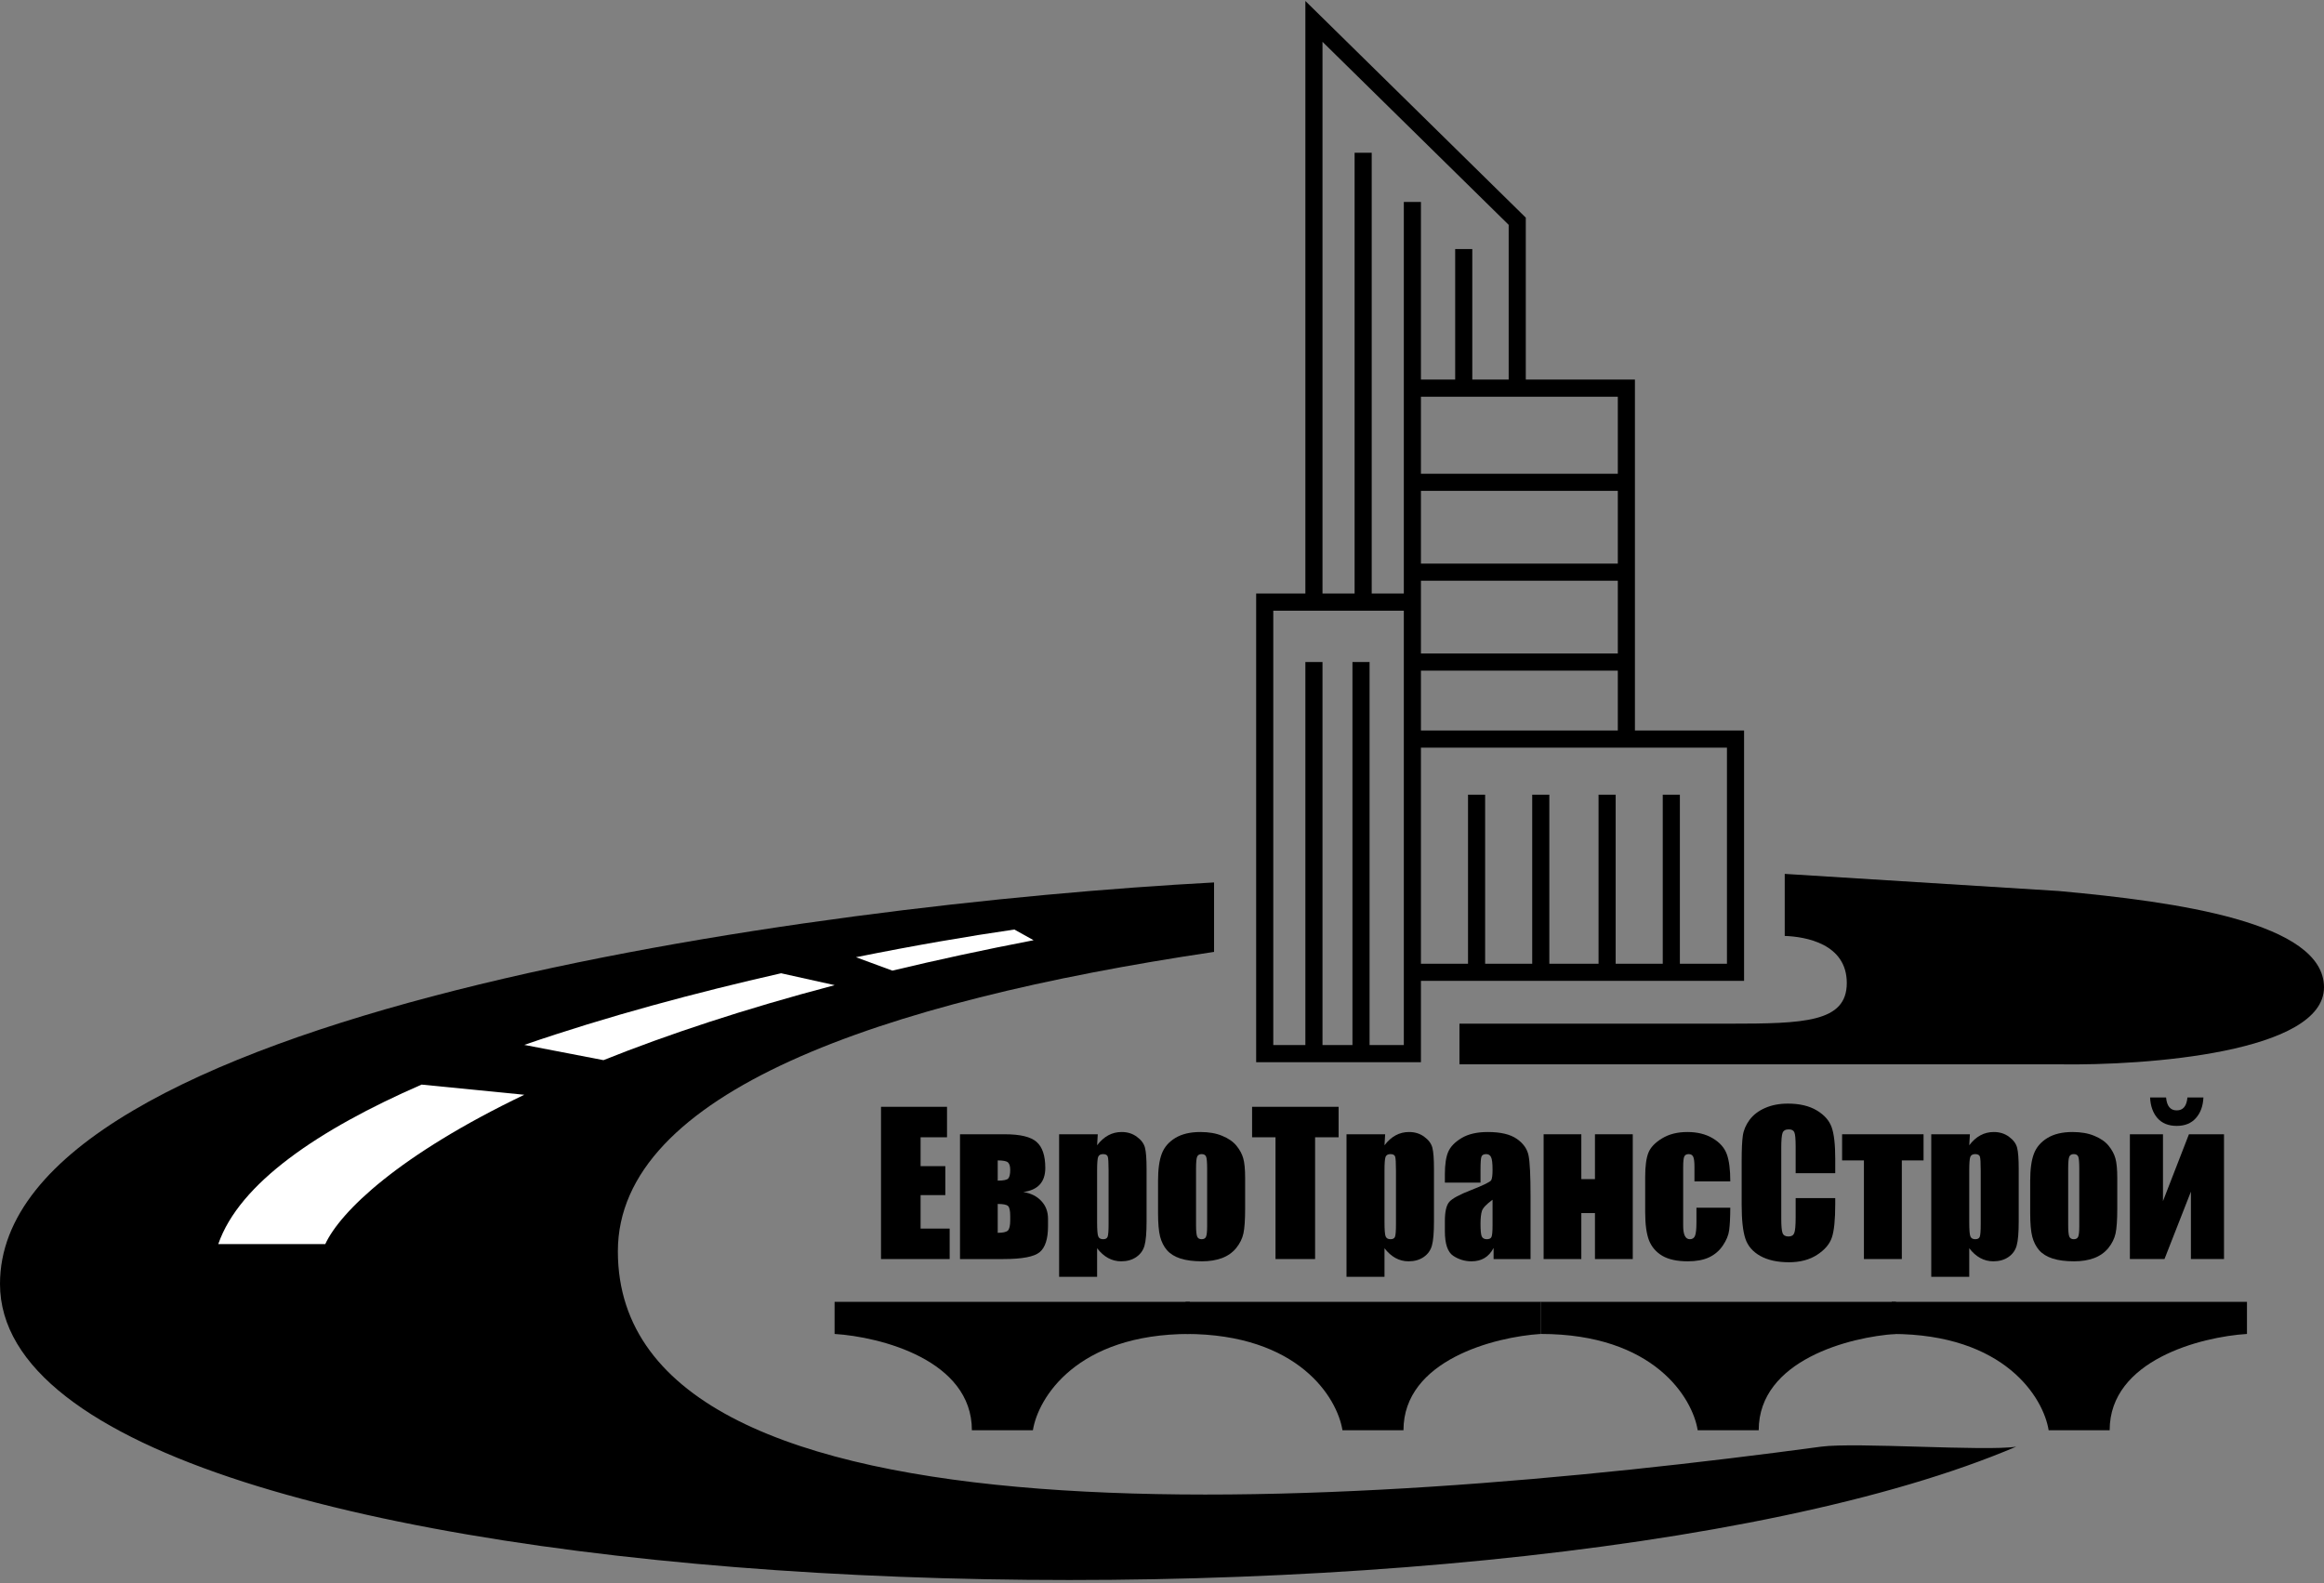
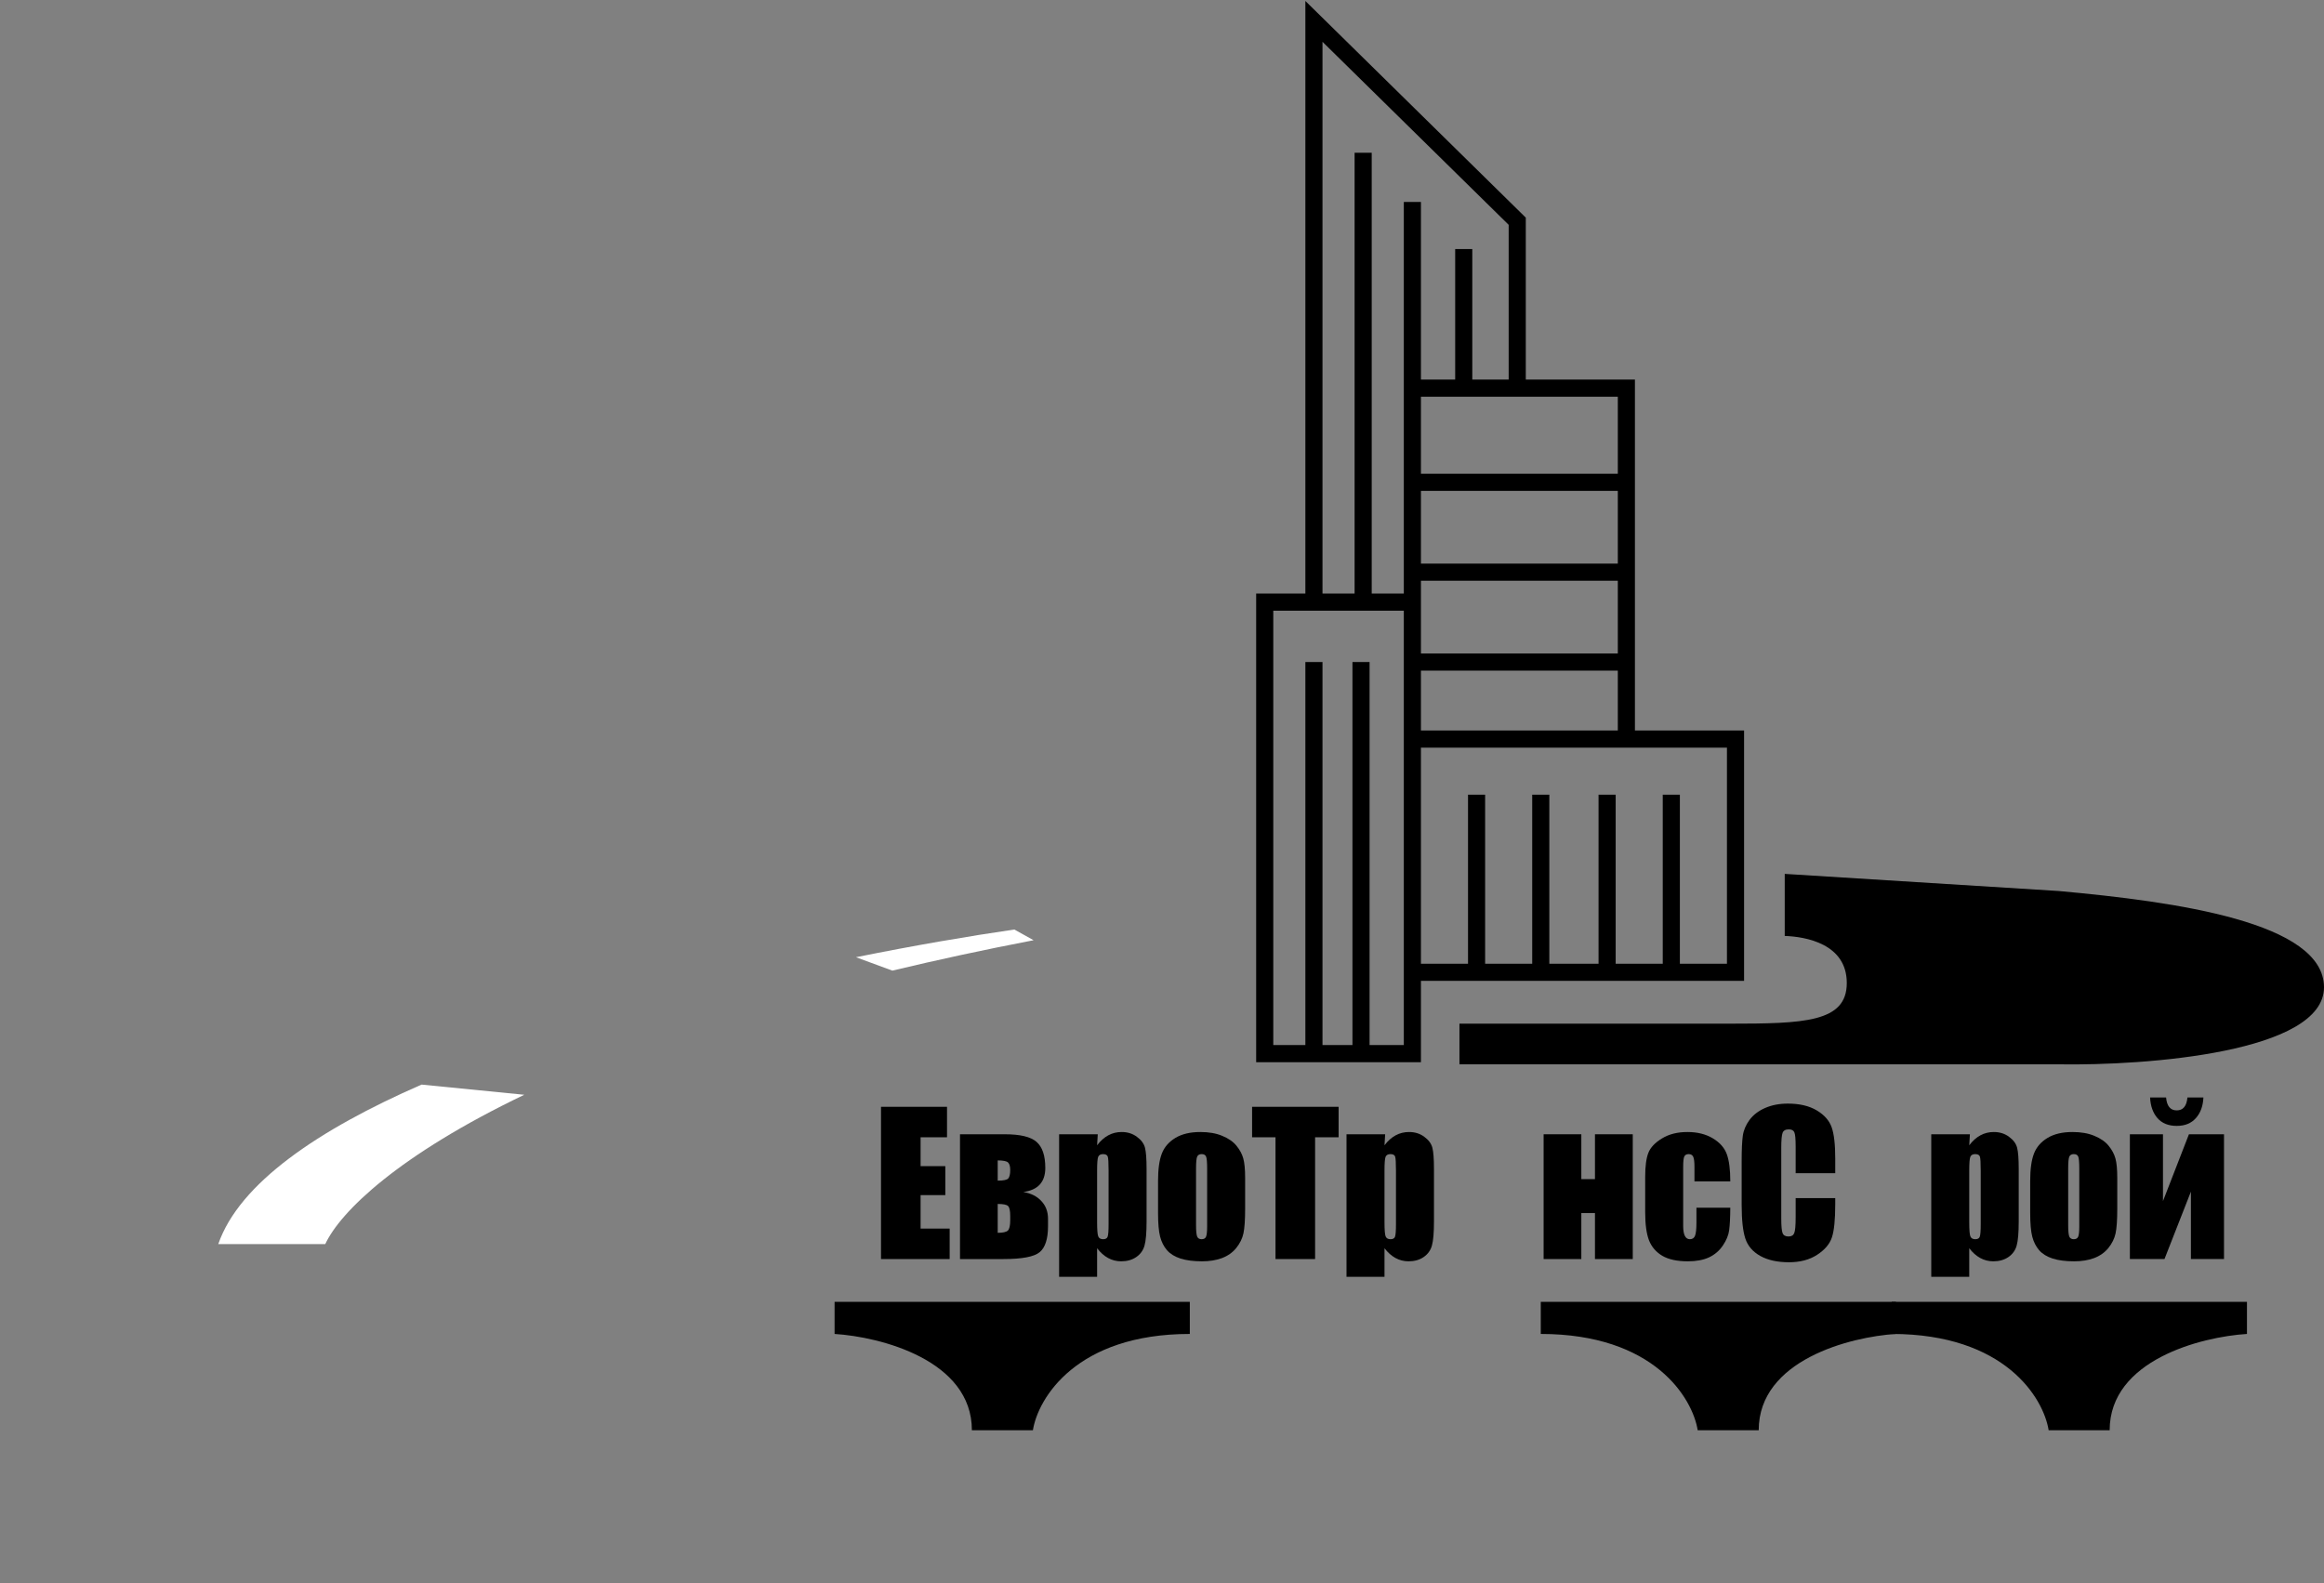
<svg xmlns="http://www.w3.org/2000/svg" width="543" height="370" viewBox="0 0 543 370" fill="none">
  <rect x="0" y="0" width="543" height="370" fill="#808080" stroke="none" />
  <path d="M519.637 294.196H511.903V278.442L505.729 294.196H497.643V265.039H505.377V280.661L511.441 265.039H519.637V294.196ZM511.09 256.447H514.825C514.737 258.439 514.151 260.043 513.067 261.259C511.998 262.475 510.504 263.083 508.585 263.083C506.651 263.083 505.15 262.475 504.081 261.259C503.026 260.029 502.455 258.425 502.367 256.447H506.102C506.278 258.454 507.105 259.458 508.585 259.458C510.079 259.458 510.914 258.454 511.09 256.447Z" fill="black" />
  <path d="M494.698 275.278V282.419C494.698 285.042 494.566 286.968 494.303 288.198C494.039 289.414 493.475 290.557 492.611 291.626C491.747 292.681 490.633 293.464 489.271 293.977C487.923 294.475 486.371 294.724 484.613 294.724C482.65 294.724 480.987 294.512 479.625 294.087C478.263 293.647 477.201 292.996 476.439 292.131C475.692 291.252 475.157 290.198 474.835 288.967C474.513 287.722 474.352 285.862 474.352 283.386V275.916C474.352 273.206 474.645 271.089 475.23 269.565C475.816 268.042 476.871 266.819 478.395 265.896C479.918 264.973 481.866 264.512 484.239 264.512C486.231 264.512 487.938 264.812 489.359 265.413C490.794 265.999 491.9 266.768 492.677 267.72C493.453 268.672 493.98 269.653 494.259 270.664C494.552 271.675 494.698 273.213 494.698 275.278ZM485.821 273.081C485.821 271.587 485.741 270.649 485.58 270.269C485.418 269.873 485.074 269.675 484.547 269.675C484.02 269.675 483.668 269.873 483.492 270.269C483.316 270.649 483.229 271.587 483.229 273.081V286.243C483.229 287.62 483.316 288.521 483.492 288.945C483.668 289.355 484.012 289.561 484.525 289.561C485.052 289.561 485.396 289.37 485.558 288.989C485.733 288.608 485.821 287.788 485.821 286.528V273.081Z" fill="black" />
  <path d="M460.267 265.039L460.113 267.61C460.904 266.57 461.776 265.793 462.728 265.281C463.68 264.768 464.72 264.512 465.848 264.512C467.225 264.512 468.412 264.885 469.408 265.632C470.418 266.365 471.048 267.214 471.297 268.181C471.546 269.148 471.671 270.789 471.671 273.103V285.386C471.671 288.037 471.51 289.927 471.188 291.055C470.88 292.168 470.235 293.062 469.254 293.735C468.287 294.395 467.115 294.724 465.738 294.724C464.64 294.724 463.622 294.468 462.684 293.955C461.747 293.442 460.89 292.681 460.113 291.67V298.35H451.236V265.039H460.267ZM462.794 273.521C462.794 271.719 462.728 270.627 462.596 270.247C462.464 269.866 462.098 269.675 461.498 269.675C460.912 269.675 460.531 269.895 460.355 270.334C460.194 270.774 460.113 271.836 460.113 273.521V285.605C460.113 287.363 460.201 288.462 460.377 288.901C460.553 289.341 460.934 289.561 461.52 289.561C462.091 289.561 462.442 289.363 462.574 288.967C462.721 288.557 462.794 287.576 462.794 286.023V273.521Z" fill="black" />
-   <path d="M449.435 265.039V271.147H444.359V294.197H435.504V271.147H430.406V265.039H449.435Z" fill="black" />
  <path d="M428.802 274.135H419.552V267.938C419.552 266.137 419.449 265.016 419.244 264.577C419.054 264.123 418.622 263.896 417.948 263.896C417.186 263.896 416.703 264.167 416.498 264.708C416.292 265.25 416.19 266.422 416.19 268.224V284.748C416.19 286.476 416.292 287.604 416.498 288.131C416.703 288.659 417.164 288.922 417.882 288.922C418.57 288.922 419.017 288.659 419.222 288.131C419.442 287.604 419.552 286.366 419.552 284.418V279.958H428.802V281.342C428.802 285.019 428.539 287.626 428.011 289.164C427.499 290.702 426.349 292.05 424.562 293.207C422.789 294.364 420.599 294.943 417.992 294.943C415.282 294.943 413.048 294.452 411.29 293.471C409.532 292.489 408.368 291.134 407.796 289.406C407.225 287.663 406.939 285.048 406.939 281.562V271.168C406.939 268.605 407.027 266.686 407.203 265.412C407.379 264.123 407.899 262.885 408.763 261.698C409.642 260.512 410.851 259.582 412.389 258.908C413.941 258.219 415.721 257.875 417.728 257.875C420.453 257.875 422.701 258.402 424.474 259.457C426.246 260.512 427.411 261.83 427.967 263.412C428.524 264.979 428.802 267.426 428.802 270.751V274.135Z" fill="black" />
  <path d="M404.281 276.047H395.909V272.686C395.909 271.514 395.814 270.723 395.624 270.312C395.433 269.888 395.082 269.675 394.569 269.675C394.056 269.675 393.712 269.858 393.536 270.225C393.36 270.591 393.272 271.411 393.272 272.686V286.44C393.272 287.48 393.404 288.264 393.668 288.792C393.932 289.304 394.32 289.561 394.833 289.561C395.433 289.561 395.836 289.29 396.041 288.748C396.261 288.206 396.371 287.18 396.371 285.671V282.2H404.281C404.266 284.529 404.178 286.279 404.017 287.451C403.871 288.608 403.38 289.802 402.545 291.033C401.725 292.249 400.648 293.171 399.315 293.801C397.982 294.417 396.334 294.724 394.371 294.724C391.866 294.724 389.881 294.299 388.417 293.45C386.952 292.585 385.912 291.384 385.296 289.846C384.696 288.293 384.396 286.096 384.396 283.254V274.971C384.396 272.495 384.645 270.627 385.143 269.368C385.641 268.108 386.703 266.987 388.329 266.006C389.955 265.01 391.932 264.512 394.261 264.512C396.576 264.512 398.553 265.002 400.194 265.984C401.834 266.965 402.926 268.203 403.468 269.697C404.01 271.191 404.281 273.308 404.281 276.047Z" fill="black" />
  <path d="M381.495 294.197H372.662V283.452H369.476V294.197H360.665V265.039H369.476V275.52H372.662V265.039H381.495V294.197Z" fill="black" />
-   <path d="M345.921 276.333H337.594V274.377C337.594 272.122 337.85 270.386 338.363 269.17C338.89 267.939 339.938 266.855 341.505 265.918C343.072 264.98 345.108 264.512 347.613 264.512C350.616 264.512 352.879 265.046 354.403 266.116C355.926 267.17 356.842 268.474 357.149 270.027C357.457 271.565 357.611 274.744 357.611 279.563V294.197H348.976V291.604C348.434 292.644 347.73 293.428 346.866 293.955C346.017 294.468 344.999 294.724 343.812 294.724C342.259 294.724 340.831 294.292 339.527 293.428C338.238 292.549 337.594 290.637 337.594 287.693V285.298C337.594 283.115 337.938 281.628 338.626 280.837C339.315 280.046 341.021 279.124 343.746 278.069C346.661 276.926 348.221 276.157 348.426 275.762C348.631 275.366 348.734 274.561 348.734 273.345C348.734 271.821 348.617 270.833 348.382 270.378C348.163 269.91 347.789 269.675 347.262 269.675C346.661 269.675 346.288 269.873 346.141 270.269C345.995 270.649 345.921 271.653 345.921 273.279V276.333ZM348.734 280.332C347.313 281.372 346.485 282.244 346.251 282.947C346.031 283.65 345.921 284.661 345.921 285.979C345.921 287.488 346.017 288.462 346.207 288.901C346.412 289.341 346.808 289.561 347.394 289.561C347.95 289.561 348.309 289.392 348.47 289.055C348.646 288.704 348.734 287.795 348.734 286.331V280.332Z" fill="black" />
  <path d="M323.641 265.039L323.487 267.61C324.278 266.57 325.15 265.793 326.102 265.281C327.054 264.768 328.094 264.512 329.222 264.512C330.599 264.512 331.786 264.885 332.782 265.632C333.792 266.365 334.422 267.214 334.671 268.181C334.92 269.148 335.045 270.789 335.045 273.103V285.386C335.045 288.037 334.884 289.927 334.562 291.055C334.254 292.168 333.609 293.062 332.628 293.735C331.661 294.395 330.489 294.724 329.112 294.724C328.014 294.724 326.996 294.468 326.058 293.955C325.121 293.442 324.264 292.681 323.487 291.67V298.35H314.61V265.039H323.641ZM326.168 273.521C326.168 271.719 326.102 270.627 325.97 270.247C325.838 269.866 325.472 269.675 324.872 269.675C324.286 269.675 323.905 269.895 323.729 270.334C323.568 270.774 323.487 271.836 323.487 273.521V285.605C323.487 287.363 323.575 288.462 323.751 288.901C323.927 289.341 324.308 289.561 324.894 289.561C325.465 289.561 325.816 289.363 325.948 288.967C326.095 288.557 326.168 287.576 326.168 286.023V273.521Z" fill="black" />
  <path d="M312.765 258.623V265.742H307.271V294.197H298.021V265.742H292.55V258.623H312.765Z" fill="black" />
  <path d="M290.924 275.278V282.419C290.924 285.042 290.792 286.968 290.528 288.198C290.265 289.414 289.701 290.557 288.836 291.626C287.972 292.681 286.859 293.464 285.497 293.977C284.149 294.475 282.596 294.724 280.838 294.724C278.875 294.724 277.213 294.512 275.851 294.087C274.488 293.647 273.426 292.996 272.665 292.131C271.917 291.252 271.383 290.198 271.061 288.967C270.738 287.722 270.577 285.862 270.577 283.386V275.916C270.577 273.206 270.87 271.089 271.456 269.565C272.042 268.042 273.097 266.819 274.62 265.896C276.144 264.973 278.092 264.512 280.465 264.512C282.457 264.512 284.164 264.812 285.584 265.413C287.02 265.999 288.126 266.768 288.902 267.72C289.679 268.672 290.206 269.653 290.484 270.664C290.777 271.675 290.924 273.213 290.924 275.278ZM282.047 273.081C282.047 271.587 281.966 270.649 281.805 270.269C281.644 269.873 281.3 269.675 280.772 269.675C280.245 269.675 279.894 269.873 279.718 270.269C279.542 270.649 279.454 271.587 279.454 273.081V286.243C279.454 287.62 279.542 288.521 279.718 288.945C279.894 289.355 280.238 289.561 280.75 289.561C281.278 289.561 281.622 289.37 281.783 288.989C281.959 288.608 282.047 287.788 282.047 286.528V273.081Z" fill="black" />
  <path d="M256.493 265.039L256.339 267.61C257.13 266.57 258.001 265.793 258.954 265.281C259.906 264.768 260.946 264.512 262.074 264.512C263.451 264.512 264.637 264.885 265.633 265.632C266.644 266.365 267.274 267.214 267.523 268.181C267.772 269.148 267.896 270.789 267.896 273.103V285.386C267.896 288.037 267.735 289.927 267.413 291.055C267.105 292.168 266.461 293.062 265.479 293.735C264.513 294.395 263.341 294.724 261.964 294.724C260.865 294.724 259.847 294.468 258.91 293.955C257.972 293.442 257.115 292.681 256.339 291.67V298.35H247.462V265.039H256.493ZM259.02 273.521C259.02 271.719 258.954 270.627 258.822 270.247C258.69 269.866 258.324 269.675 257.723 269.675C257.137 269.675 256.756 269.895 256.581 270.334C256.419 270.774 256.339 271.836 256.339 273.521V285.605C256.339 287.363 256.427 288.462 256.603 288.901C256.778 289.341 257.159 289.561 257.745 289.561C258.316 289.561 258.668 289.363 258.8 288.967C258.946 288.557 259.02 287.576 259.02 286.023V273.521Z" fill="black" />
  <path d="M244.869 286.506C244.869 289.48 244.217 291.509 242.914 292.593C241.625 293.662 238.812 294.197 234.476 294.197H224.303V265.039H234.784C238.373 265.039 240.841 265.632 242.188 266.819C243.551 268.005 244.232 270.034 244.232 272.905C244.232 276.201 242.518 278.076 239.09 278.53C240.877 278.823 242.284 279.526 243.309 280.64C244.349 281.738 244.869 283.123 244.869 284.792V286.506ZM233.114 275.872C234.461 275.872 235.282 275.703 235.575 275.366C235.882 275.029 236.036 274.363 236.036 273.367C236.036 272.532 235.868 271.953 235.531 271.631C235.194 271.309 234.388 271.147 233.114 271.147V275.872ZM236.036 285.144V284.155C236.036 282.896 235.868 282.112 235.531 281.804C235.194 281.482 234.388 281.321 233.114 281.321V288.066C234.3 288.066 235.084 287.898 235.465 287.561C235.846 287.209 236.036 286.404 236.036 285.144Z" fill="black" />
  <path d="M205.846 258.623H221.271V265.742H215.096V272.488H220.875V279.255H215.096V287.078H221.886V294.197H205.846V258.623Z" fill="black" />
  <path d="M341 248.696V239.196H404C421.5 239.196 431.5 238.896 431.5 229.696C431.5 220.496 421.833 218.863 417 218.696V204.196L481 208.196C508.5 210.696 543 215.496 543 230.696C543 245.896 501.667 249.03 481 248.696H341Z" fill="black" />
-   <path d="M283.664 222.424C205.464 234.052 144.364 255.394 144.364 292.397C144.364 364.33 313.415 353.144 425.495 338.035C433.507 336.955 463.931 339.162 471.084 338.035C352.047 388.74 0 378.6 0 300.004C0 237.128 189.109 211.267 283.664 206.196V222.424Z" fill="black" />
  <path d="M76 290.696H51C55.933 276.478 74.346 263.979 98.5 253.432L122.5 255.808C93.136 269.882 79.536 283.093 76 290.696Z" fill="white" />
  <path d="M237 217.196L241.5 219.696C229.761 221.955 218.774 224.335 208.5 226.803L200 223.669C213.725 220.899 226.417 218.731 237 217.196Z" fill="white" />
-   <path d="M122.5 244.155L141 247.719C155.906 241.754 173.773 235.797 195.018 230.196L182.5 227.417C162.678 231.909 141.742 237.517 122.5 244.155Z" fill="white" />
  <path d="M356.5 50.857V88.696H382V170.696H407.5V229.196H332V248.196H293.5V138.696H305V0.229L356.5 50.857ZM297.5 244.196H305V154.696H309V244.196H316V154.696H320V244.196H328V142.696H297.5V244.196ZM332 225.196H343V185.696H347V225.196H358V185.696H362V225.196H373.5V185.696H377.5V225.196H388.5V185.696H392.5V225.196H403.5V174.696H332V225.196ZM332 170.696H378V156.696H332V170.696ZM332 152.696H378V135.696H332V152.696ZM309 138.696H316.5V35.696H320.5V138.696H328V47.196H332V88.696H340V58.196H344V88.696H352.5V52.534L309 9.771V138.696ZM332 131.696H378V114.696H332V131.696ZM332 110.696H378V92.696H332V110.696Z" fill="black" />
  <path d="M195 311.696V304.196H278V311.696C251.521 311.696 242.526 326.696 241.337 334.196H227.08C227.08 317.796 205.693 312.363 195 311.696Z" fill="black" />
  <path d="M443 311.696V304.196H360V311.696C386.479 311.696 395.474 326.696 396.663 334.196H410.92C410.92 317.796 432.307 312.363 443 311.696Z" fill="black" />
-   <path d="M360 311.696V304.196H277V311.696C303.479 311.696 312.474 326.696 313.663 334.196H327.92C327.92 317.796 349.307 312.363 360 311.696Z" fill="black" />
  <path d="M525 311.696V304.196H442V311.696C468.479 311.696 477.474 326.696 478.663 334.196H492.92C492.92 317.796 514.307 312.363 525 311.696Z" fill="black" />
</svg>